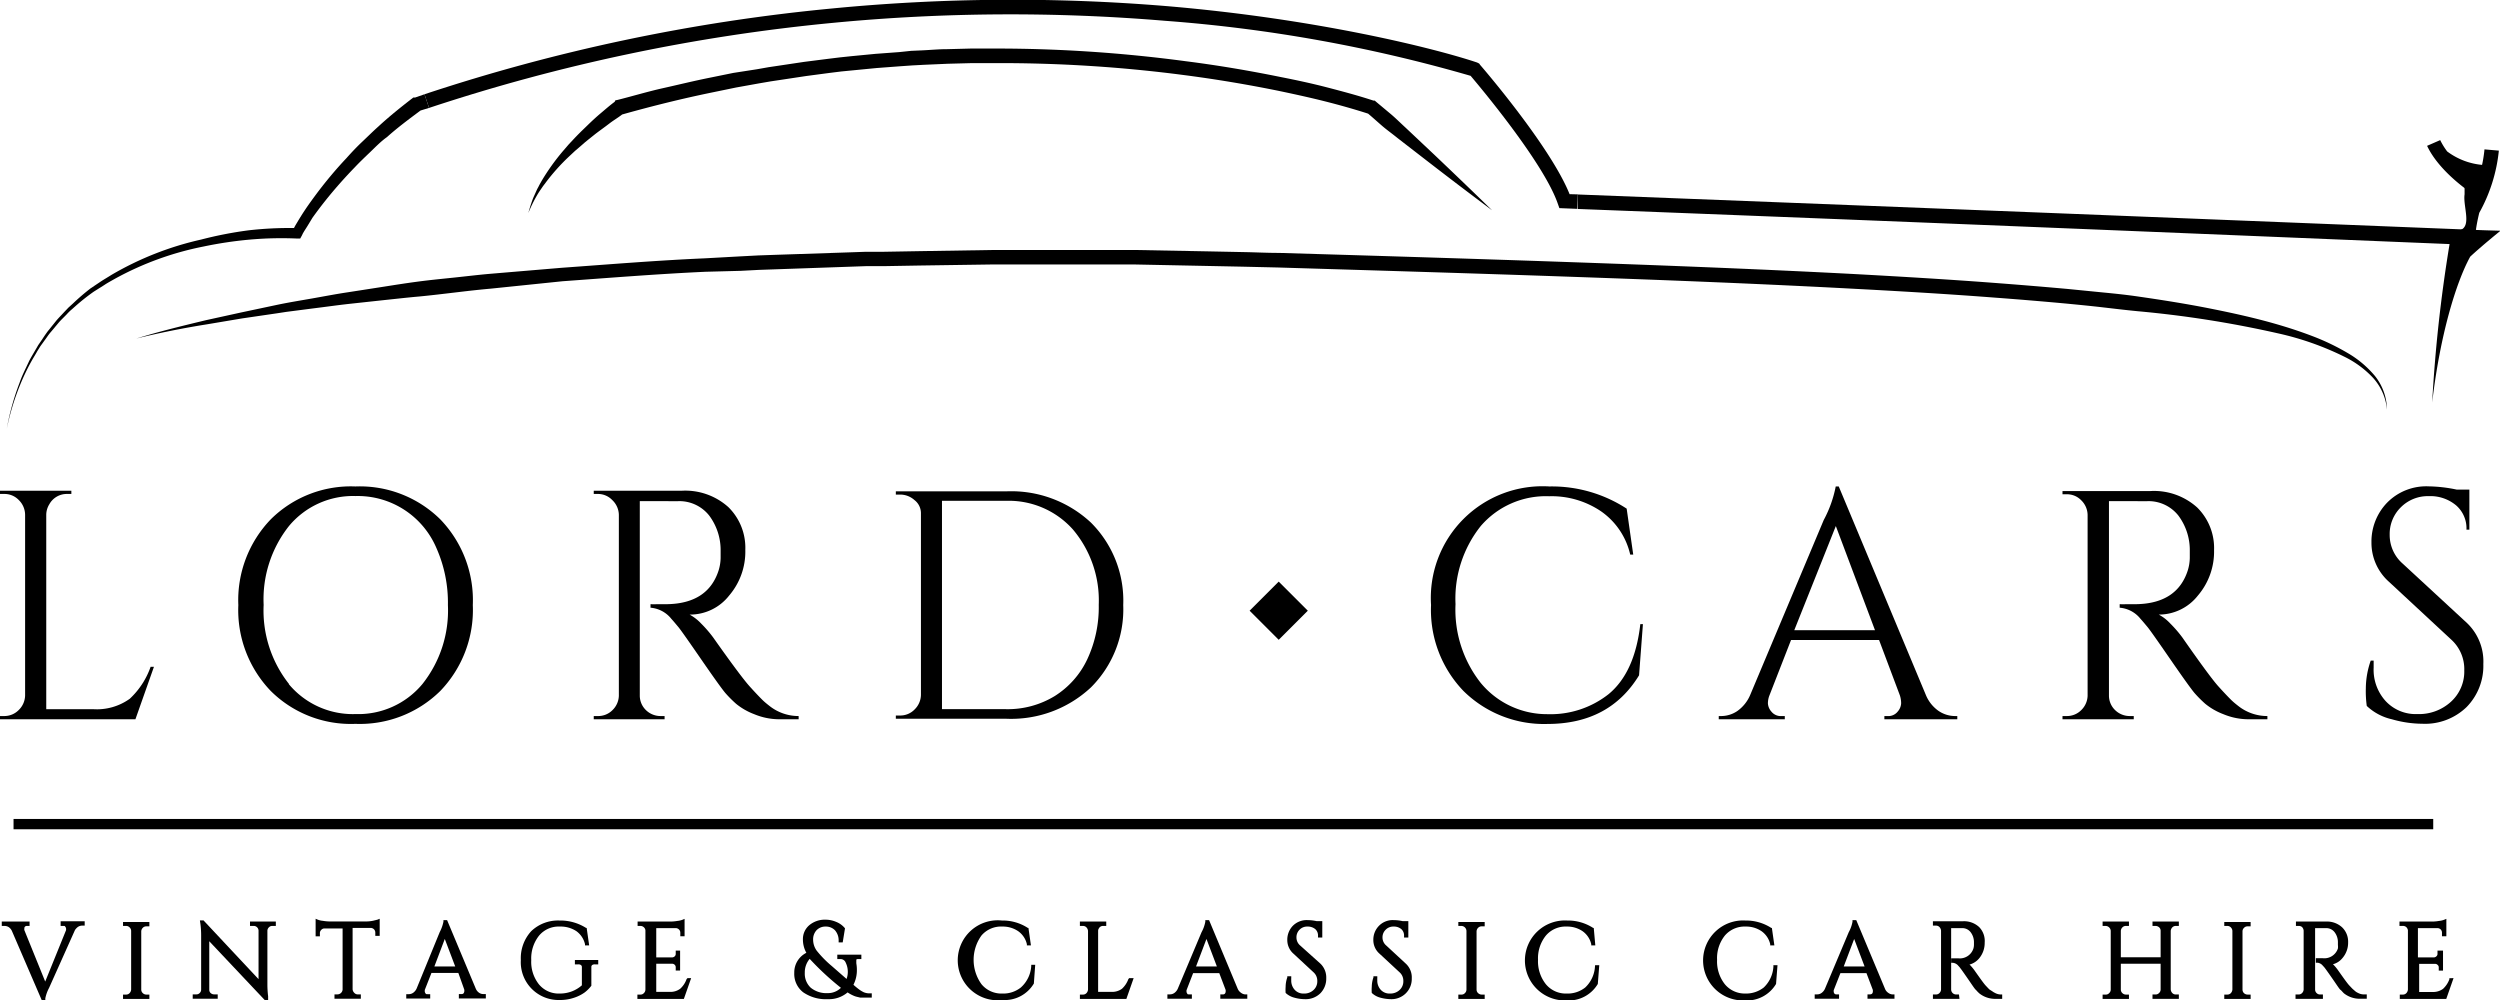
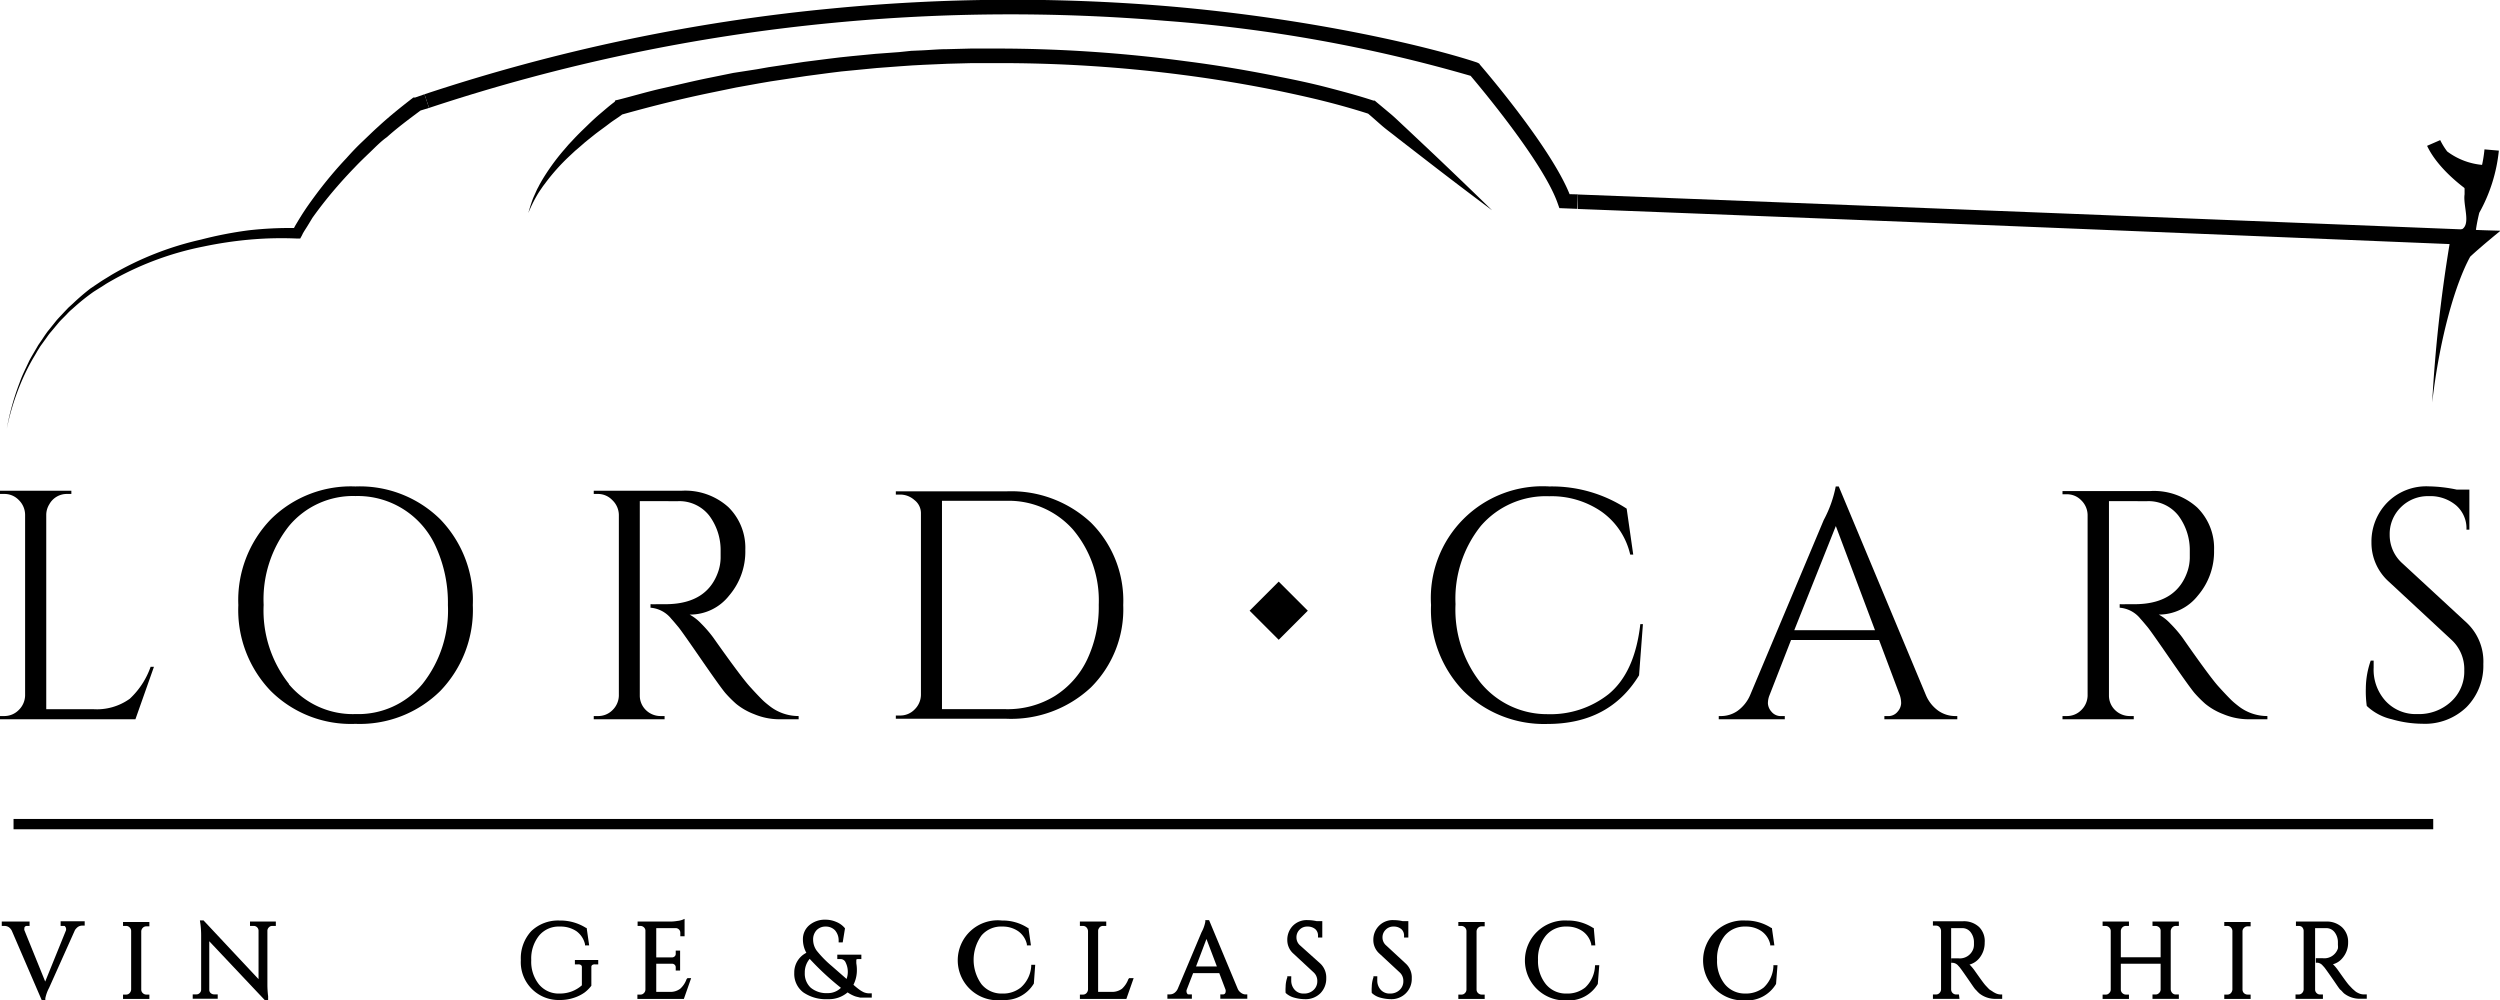
<svg xmlns="http://www.w3.org/2000/svg" viewBox="0 0 240 96">
  <path d="M137.71,14.87l-2.77-2.61c-.47-.43-.92-.88-1.4-1.29l-1.46-1.22-.1-.09-.12,0c-1.49-.49-3-.89-4.46-1.27s-3-.71-4.48-1c-3-.61-6-1.12-9.07-1.51A137,137,0,0,0,95.52,4.66c-.76,0-1.53,0-2.3,0l-2.29.06c-.77,0-1.53.07-2.3.11l-1.15.05L86.34,5l-2.29.17-2.29.22-1.14.12-1.14.14-2.28.29-2.27.34-1.14.17-1.13.2L70.4,7l-2.26.46c-1.5.3-3,.67-4.48,1s-3,.79-4.45,1.15l-.11,0L59,9.78c-.46.34-.89.72-1.33,1.09s-.86.76-1.27,1.16l-.62.6-.3.3-.3.31-.59.63-.56.65a21.15,21.15,0,0,0-2,2.79l-.21.37c-.07.13-.13.26-.2.38s-.24.52-.36.78-.21.53-.3.8-.16.54-.25.81c.12-.26.23-.52.35-.77s.25-.5.39-.75.28-.48.44-.71l.24-.35.25-.33a19.46,19.46,0,0,1,2.22-2.49l.61-.57.63-.54.32-.28.32-.26.65-.52c.44-.34.9-.66,1.34-1s.85-.57,1.26-.89c2.88-.81,5.78-1.53,8.71-2.13l2.23-.46L72.89,8,74,7.81l1.13-.17,2.25-.34L79.64,7l1.13-.14,1.13-.11,2.27-.22,2.26-.17,1.14-.08,1.13-.06L91,6.12l2.27-.06c.76,0,1.52,0,2.27,0a135.9,135.9,0,0,1,18.15,1.15q4.52.59,9,1.5c1.48.31,3,.64,4.43,1s2.85.76,4.22,1.2c.45.38.88.77,1.33,1.16s1,.78,1.49,1.18l3,2.32q3,2.32,6.07,4.61C141.39,18.38,139.55,16.62,137.71,14.87Z" />
  <path d="M238.67,22.11c-.33,0-33-1.34-87.2-3.44l0,.69h0l0,.7c42.21,1.63,72.71,2.93,83.69,3.37a139.31,139.31,0,0,0-1.67,15.21h0c.75-6.46,2.29-11.53,3.65-14,1.07-1,2.91-2.49,2.91-2.49Z" />
  <path d="M150.68,18.64c-1.82-4.54-8.29-12.07-8.58-12.4L142,6.1,141.8,6c-4-1.34-15.26-4.18-29.76-5.41A179.5,179.5,0,0,0,79.92.81,177.46,177.46,0,0,0,40.75,9.05l.44,1.31A176.56,176.56,0,0,1,80,2.19,178.47,178.47,0,0,1,111.88,2a143.45,143.45,0,0,1,29.3,5.28c.94,1.11,7,8.34,8.36,12.25l.16.45,1.72.07.05-1.39Z" />
  <path d="M41.19,10.36l-.44-1.31-.89.31-.11,0-.07,0c-1.15.89-2.28,1.79-3.34,2.77-.54.48-1.06,1-1.58,1.49s-1,1-1.5,1.56c-1,1.06-1.92,2.16-2.79,3.31-.43.58-.86,1.16-1.26,1.77-.2.3-.39.61-.58.92l-.28.47-.13.24a34.92,34.92,0,0,0-4.35.22A37.26,37.26,0,0,0,19.3,23a30,30,0,0,0-8.6,3.39c-.33.21-.66.4-1,.62l-1,.67A21.12,21.12,0,0,0,7,29.14l-.43.39-.4.42c-.26.29-.54.56-.78.85l-.73.91c-.12.14-.23.31-.34.46L4,32.65l-.33.48-.29.5c-.19.33-.39.66-.57,1-.32.7-.68,1.38-.93,2.11A24.37,24.37,0,0,0,.65,41.16,23.84,23.84,0,0,1,2,36.78a20.55,20.55,0,0,1,1-2.07c.18-.33.39-.65.58-1l.3-.48.34-.47.33-.46a4.94,4.94,0,0,1,.35-.45L5.61,31c.25-.29.53-.55.79-.82a5,5,0,0,1,.4-.4l.43-.38A20.14,20.14,0,0,1,9,28l1-.63c.31-.21.65-.39,1-.59a29.46,29.46,0,0,1,8.52-3.11A38.08,38.08,0,0,1,24,23a34.23,34.23,0,0,1,4.52-.1l.3,0,.16-.29.1-.21.13-.22.28-.44L30,20.9c.41-.57.83-1.13,1.27-1.68.88-1.1,1.82-2.16,2.8-3.17.48-.51,1-1,1.5-1.48s1-1,1.58-1.41c1-.9,2.12-1.73,3.22-2.55Z" />
-   <path d="M228,36.1a9.82,9.82,0,0,0-2.66-2.23,22,22,0,0,0-3.13-1.52c-1.08-.42-2.18-.79-3.29-1.12-2.22-.66-4.48-1.16-6.74-1.61s-4.54-.81-6.82-1.14c-1.14-.17-2.28-.29-3.43-.4l-3.43-.34q-3.45-.31-6.88-.57c-4.58-.35-9.17-.62-13.76-.87-9.18-.48-18.35-.83-27.53-1.15s-18.36-.6-27.54-.87c-1.14,0-2.29-.06-3.44-.08l-3.45-.07L109,24c-1.15,0-2.29,0-3.44,0h-3.45l-6.89,0-6.9.11-3.44.06-1.73,0-1.72.06-6.89.23-1.72.06-1.72.09-3.45.19c-4.59.2-9.17.58-13.76.91L47,26.29c-1.14.1-2.28.24-3.43.36s-2.28.23-3.42.38-2.28.33-3.42.51l-3.41.53c-1.13.17-2.26.39-3.4.59s-2.26.38-3.39.62L23.13,30l-3.37.74c-2.24.54-4.47,1.08-6.67,1.76,2.23-.55,4.49-1,6.75-1.36l3.39-.57,3.41-.5.85-.13.85-.11,1.7-.22c1.14-.14,2.27-.3,3.41-.43l3.42-.37c1.14-.12,2.28-.25,3.42-.35,2.28-.22,4.55-.55,6.83-.75L54,27c4.57-.33,9.14-.7,13.72-.91L71.12,26l1.72-.09,1.72-.06,6.87-.24,1.72-.06c.57,0,1.15,0,1.72,0l3.44-.06,6.88-.1,6.87,0h3.44c1.15,0,2.3,0,3.44,0l6.88.14,3.44.07,3.44.08c9.18.28,18.36.55,27.53.87s18.34.67,27.51,1.16c4.58.24,9.16.51,13.73.86,2.28.17,4.57.36,6.85.57,1.14.11,2.28.22,3.41.35s2.27.27,3.41.38A102.74,102.74,0,0,1,218.68,32a27.92,27.92,0,0,1,6.41,2.26,9.42,9.42,0,0,1,2.71,2,5.22,5.22,0,0,1,1.35,3.07A5.29,5.29,0,0,0,228,36.1Z" />
  <path d="M239.89,14.46l-1.38-.12A12.68,12.68,0,0,1,237.6,18l-1,0,0,.65c-.2,1.36,1.09,3.84-1.34,3.47l-.94,1.13s4.69-.65,3.75,0-.06-2.82-.06-2.82A15.43,15.43,0,0,0,239.89,14.46Z" />
  <path d="M238.42,15.84a6.59,6.59,0,0,1-3.49-1.3,6.52,6.52,0,0,1-.67-1.09L233,14c1.24,2.63,4.45,4.67,4.59,4.75l.8.51.85-3.41Z" />
  <path d="M.41,68.74a1.93,1.93,0,0,0,1.39-.58,2,2,0,0,0,.61-1.4V49.42A2,2,0,0,0,1.8,48a1.89,1.89,0,0,0-1.39-.58H0v-.31H6.85v.31h-.4a1.91,1.91,0,0,0-1.72,1,1.93,1.93,0,0,0-.29,1V68.08H8.92a5.41,5.41,0,0,0,3.54-1,7.65,7.65,0,0,0,2-3.07h.32L13,69.05H0v-.31Z" />
  <path d="M26,49.85a10.9,10.9,0,0,1,8.12-3.15,11,11,0,0,1,8.14,3.15,11.18,11.18,0,0,1,3.13,8.24,11.21,11.21,0,0,1-3.13,8.25,11,11,0,0,1-8.14,3.15A10.9,10.9,0,0,1,26,66.34a11.2,11.2,0,0,1-3.12-8.25A11.18,11.18,0,0,1,26,49.85Zm1.72,15.82a8,8,0,0,0,6.42,2.88,8,8,0,0,0,6.41-2.88A11.36,11.36,0,0,0,43,58.09a12.93,12.93,0,0,0-1.1-5.47,8.21,8.21,0,0,0-7.76-5,8,8,0,0,0-6.4,2.88,11.34,11.34,0,0,0-2.43,7.57A11.36,11.36,0,0,0,27.75,65.67Z" />
  <path d="M63.42,48.11h-2V66.76a1.93,1.93,0,0,0,.58,1.4,2,2,0,0,0,1.43.58h.37l0,.31H57v-.31h.4a1.92,1.92,0,0,0,1.4-.57,2,2,0,0,0,.61-1.37V49.42A2,2,0,0,0,58.77,48a1.89,1.89,0,0,0-1.4-.58H57v-.31h8.45a6.18,6.18,0,0,1,4.48,1.58,5.47,5.47,0,0,1,1.62,4.1A6.48,6.48,0,0,1,70,57.17,4.76,4.76,0,0,1,66.2,59a4.45,4.45,0,0,1,1.11.86,11.76,11.76,0,0,1,1.15,1.33Q71.15,65,72,65.93c.54.6.93,1,1.16,1.23s.48.43.75.64a4.48,4.48,0,0,0,2.76.94v.31H74.9a6.3,6.3,0,0,1-2.5-.49,6.19,6.19,0,0,1-1.74-1,11.77,11.77,0,0,1-1-1c-.28-.32-1.06-1.4-2.33-3.24s-2-2.88-2.22-3.14-.43-.52-.66-.77a2.84,2.84,0,0,0-2-1.07V58a5.55,5.55,0,0,0,.65,0l1,0c2.59-.06,4.22-1.15,4.89-3.25a4.32,4.32,0,0,0,.19-1.18v-.7a5.53,5.53,0,0,0-1.1-3.38,3.65,3.65,0,0,0-2.79-1.38C64.79,48.12,64.17,48.11,63.42,48.11Z" />
  <path d="M104.72,50.16a10.57,10.57,0,0,1,3.11,7.93A10.57,10.57,0,0,1,104.72,66a11.21,11.21,0,0,1-8.13,3H86v-.31h.41a1.91,1.91,0,0,0,1.39-.58,2,2,0,0,0,.61-1.4V49.24A1.59,1.59,0,0,0,87.78,48a2.05,2.05,0,0,0-1.39-.52H86l0-.31H96.59A11.21,11.21,0,0,1,104.72,50.16ZM90.43,48.08v20h6.16a8.65,8.65,0,0,0,4.65-1.25,8.37,8.37,0,0,0,3.13-3.52,11.82,11.82,0,0,0,1.11-5.25A10.55,10.55,0,0,0,103,50.83a8.25,8.25,0,0,0-6.44-2.75Z" />
  <path d="M140.49,66.33a11.22,11.22,0,0,1-3.11-8.25A10.72,10.72,0,0,1,148.74,46.7a13.15,13.15,0,0,1,7.42,2.13l.63,4.41h-.29a6.93,6.93,0,0,0-2.78-4.14,8.46,8.46,0,0,0-5-1.46,8.24,8.24,0,0,0-6.56,2.85A11.18,11.18,0,0,0,139.73,58a11.34,11.34,0,0,0,2.42,7.56,8.24,8.24,0,0,0,6.4,3,9,9,0,0,0,5.86-1.91q2.53-2.07,3.06-6.73h.25l-.37,4.91q-2.85,4.67-8.8,4.67A11,11,0,0,1,140.49,66.33Z" />
  <path d="M187.65,68.74h.25v.31h-7v-.31h.28a1.14,1.14,0,0,0,1-.43,1.3,1.3,0,0,0,.33-.79,2.51,2.51,0,0,0-.12-.76l-2-5.32h-8.45l-2.09,5.36a2.12,2.12,0,0,0-.13.73,1.3,1.3,0,0,0,.33.78,1.15,1.15,0,0,0,1,.43h.29v.31H165v-.31h.28a2.76,2.76,0,0,0,1.53-.5A3.62,3.62,0,0,0,168,66.76l7.08-16.84a11.37,11.37,0,0,0,1.15-3.22h.29l8.38,20.06a3.49,3.49,0,0,0,1.19,1.48A2.83,2.83,0,0,0,187.65,68.74Zm-15.4-8.24H180l-3.76-10Z" />
  <path d="M204.46,48.11h-2V66.76a1.93,1.93,0,0,0,.58,1.4,2,2,0,0,0,1.43.58h.37l0,.31H198v-.31h.41a1.92,1.92,0,0,0,1.39-.57,2,2,0,0,0,.61-1.37V49.42a2,2,0,0,0-.61-1.39,1.89,1.89,0,0,0-1.39-.58H198v-.31h8.45a6.18,6.18,0,0,1,4.48,1.58,5.47,5.47,0,0,1,1.62,4.1A6.48,6.48,0,0,1,211,57.17,4.76,4.76,0,0,1,207.24,59a4.27,4.27,0,0,1,1.11.86,11.76,11.76,0,0,1,1.15,1.33q2.69,3.86,3.5,4.74c.54.6.93,1,1.16,1.23s.48.43.75.64a4.48,4.48,0,0,0,2.76.94v.31h-1.73a6.3,6.3,0,0,1-2.5-.49,6.19,6.19,0,0,1-1.74-1,11.77,11.77,0,0,1-1-1c-.28-.32-1.06-1.4-2.33-3.24s-2-2.88-2.22-3.14-.43-.52-.66-.77a2.84,2.84,0,0,0-2-1.07V58a5.55,5.55,0,0,0,.65,0l1,0c2.59-.06,4.22-1.15,4.89-3.25a4.32,4.32,0,0,0,.19-1.18v-.7a5.53,5.53,0,0,0-1.1-3.38,3.65,3.65,0,0,0-2.79-1.38C205.83,48.12,205.21,48.11,204.46,48.11Z" />
  <path d="M227.21,67.77a10.27,10.27,0,0,1-.09-1.69,8.17,8.17,0,0,1,.47-2.66h.28c0,.23,0,.45,0,.68A4.48,4.48,0,0,0,229,67.28a3.93,3.93,0,0,0,3.06,1.27,4.54,4.54,0,0,0,3.24-1.19,3.91,3.91,0,0,0,1.27-3,3.82,3.82,0,0,0-1.22-2.93l-6-5.57a5,5,0,0,1-1.69-3.79,5.37,5.37,0,0,1,1.49-3.8,5.26,5.26,0,0,1,4-1.58,14,14,0,0,1,2.69.31h1.22v3.85h-.28a2.92,2.92,0,0,0-1-2.34,3.84,3.84,0,0,0-2.61-.88,3.66,3.66,0,0,0-2.68,1.06,3.59,3.59,0,0,0-1.08,2.66,3.64,3.64,0,0,0,1.25,2.76l6.17,5.7a5.1,5.1,0,0,1,1.57,3.94,5.64,5.64,0,0,1-1.6,4.12,5.73,5.73,0,0,1-4.26,1.61,10.75,10.75,0,0,1-2.92-.43A5.15,5.15,0,0,1,227.21,67.77Z" />
  <rect x="120.79" y="56.65" width="3.95" height="3.95" transform="translate(168.11 186.89) rotate(-135)" />
  <path d="M5.82,88.89h.25c.12,0,.17,0,.19.07a.3.3,0,0,1,.08.16.57.57,0,0,1,0,.18l-2,4.93-2-4.93a.31.31,0,0,1,0-.15.19.19,0,0,1,0-.08.23.23,0,0,1,.25-.18h.25v-.42H.17v.42H.41A.76.76,0,0,1,.83,89a.91.91,0,0,1,.33.41L4,96h.35v-.16a3.67,3.67,0,0,1,.36-1l2.44-5.45a.81.81,0,0,1,.21-.3.71.71,0,0,1,.52-.23h.25v-.42H5.82Z" />
  <path d="M11.81,88.89h.29a.44.44,0,0,1,.34.14.46.46,0,0,1,.15.33V95a.56.56,0,0,1-.15.34.45.45,0,0,1-.34.14h-.29v.42h2.53v-.42h-.29a.48.48,0,0,1-.34-.14.45.45,0,0,1-.15-.34v-5.6a.51.51,0,0,1,.15-.33.45.45,0,0,1,.34-.14h.29v-.42H11.81Z" />
  <path d="M24,88.89h.35a.44.44,0,0,1,.33.13.45.45,0,0,1,.14.33V94l-5.28-5.64h-.35l.05.34a8.64,8.64,0,0,1,.07,1.08V95a.44.44,0,0,1-.14.33.42.42,0,0,1-.32.13h-.35v.42h2.4v-.42h-.35a.44.44,0,0,1-.23-.06.42.42,0,0,1-.23-.39V90.36L25.41,96h.33l0-.36a9.36,9.36,0,0,1-.07-1.09V89.34a.46.46,0,0,1,.15-.32.42.42,0,0,1,.32-.13h.34v-.42H24Z" />
-   <path d="M35.82,88.39a3.5,3.5,0,0,1-.79.07H31.62A4.16,4.16,0,0,1,31,88.4a1.84,1.84,0,0,1-.49-.11l-.21-.09v1.69l.41,0v-.31a.42.42,0,0,1,.13-.31.42.42,0,0,1,.29-.14h1.76V95a.5.5,0,0,1-.49.46h-.29v.42h2.53v-.42H34.3A.45.45,0,0,1,34,95.3a.51.51,0,0,1-.15-.33V89.08h1.76a.47.47,0,0,1,.3.14.45.45,0,0,1,.12.31v.31l.42,0V88.2l-.22.09Z" />
-   <path d="M46,95.31a.91.91,0,0,1-.33-.41l-2.75-6.57h-.35v.16a3.78,3.78,0,0,1-.36,1L40,94.89a1,1,0,0,1-.34.42.73.73,0,0,1-.41.13H39v.42H41.3v-.42h-.25c-.12,0-.17,0-.19-.07a.33.33,0,0,1-.08-.16,1.13,1.13,0,0,1,0-.18l.64-1.63H44L44.57,95a.69.69,0,0,1,0,.2.4.4,0,0,1-.07.16.25.25,0,0,1-.2.07h-.25v.42h2.59v-.42h-.24A.71.71,0,0,1,46,95.31ZM41.7,92.78l1-2.64,1,2.64Z" />
  <path d="M55.19,92.58h.32a.41.41,0,0,1,.27.07.26.26,0,0,1,.08.22v1.72a3.14,3.14,0,0,1-.93.57,3.22,3.22,0,0,1-1.19.22,2.45,2.45,0,0,1-2-.88A3.47,3.47,0,0,1,51,92.17a3.52,3.52,0,0,1,.75-2.35,2.45,2.45,0,0,1,2-.87,2.73,2.73,0,0,1,1.58.44,2.13,2.13,0,0,1,.83,1.25l0,.12h.4l-.24-1.68-.06,0a4.62,4.62,0,0,0-2.54-.71A3.72,3.72,0,0,0,51,89.39a3.84,3.84,0,0,0-1,2.78A3.63,3.63,0,0,0,53.74,96h0a4.16,4.16,0,0,0,1.38-.22,3.73,3.73,0,0,0,1-.5,3.33,3.33,0,0,0,.65-.65l0,0V92.86a.26.26,0,0,1,.07-.21.43.43,0,0,1,.28-.07h.31v-.42H55.19Z" />
  <path d="M65.91,94a2.24,2.24,0,0,1-.61.92,1.56,1.56,0,0,1-1,.3H63v-2.7h1.55a.34.34,0,0,1,.23.11.32.32,0,0,1,.09.23v.31h.42V91.26h-.42v.3a.32.32,0,0,1-.09.24.38.38,0,0,1-.23.11H63V89.1h1.89a.43.43,0,0,1,.29.13.42.42,0,0,1,.13.31v.34h.41V88.21l-.21.09a1.84,1.84,0,0,1-.49.11,4,4,0,0,1-.66.06H61.21l0,.42h.27a.47.47,0,0,1,.32.12.45.45,0,0,1,.16.3V95a.46.46,0,0,1-.15.34.42.42,0,0,1-.33.14h-.29v.42h4.46l.7-2H66Z" />
  <path d="M82.93,95.26a2.72,2.72,0,0,1-.53-.33c-.12-.09-.28-.22-.47-.39a3.06,3.06,0,0,0,.33-1.42,3.32,3.32,0,0,0-.05-.61,2.12,2.12,0,0,1,0-.29.19.19,0,0,1,0-.1.23.23,0,0,1,.17-.05h.31v-.42H80.38v.42h.31a.53.53,0,0,1,.5.35,2,2,0,0,1,.2.87,2,2,0,0,1-.12.69l-1.43-1.25a10.25,10.25,0,0,1-1.44-1.47,1.82,1.82,0,0,1-.34-1.05,1.29,1.29,0,0,1,.33-.91,1.17,1.17,0,0,1,.88-.35,1.2,1.2,0,0,1,.89.36,1.47,1.47,0,0,1,.35,1v.16h.39l.22-1.35-.05-.06a2.09,2.09,0,0,0-.8-.56,2.58,2.58,0,0,0-1-.21,2.32,2.32,0,0,0-1.59.54,1.74,1.74,0,0,0-.6,1.35,2.63,2.63,0,0,0,.33,1.29,2.1,2.1,0,0,0-1.16,1.93,2.22,2.22,0,0,0,.87,1.87,3.84,3.84,0,0,0,2.37.65,2.75,2.75,0,0,0,1.88-.65,3.36,3.36,0,0,0,.56.31,1.69,1.69,0,0,0,.36.12l.29.07.31,0h.8v-.41h-.14A1.43,1.43,0,0,1,82.93,95.26Zm-3.48.08a2.37,2.37,0,0,1-1.62-.52,1.84,1.84,0,0,1-.57-1.43,2,2,0,0,1,.47-1.34,26.23,26.23,0,0,0,3,2.78A1.77,1.77,0,0,1,79.45,95.34Z" />
  <path d="M99,92.73A3,3,0,0,1,98,94.8a2.7,2.7,0,0,1-1.78.58,2.47,2.47,0,0,1-2-.9,4,4,0,0,1,0-4.67,2.47,2.47,0,0,1,2-.86,2.62,2.62,0,0,1,1.52.44,2.1,2.1,0,0,1,.84,1.25l0,.12h.39l-.24-1.68-.06,0a4.42,4.42,0,0,0-2.48-.71A3.84,3.84,0,1,0,96.25,96h0a3.25,3.25,0,0,0,3-1.58l0,0,.13-1.8H99Z" />
  <path d="M108.32,94a2.34,2.34,0,0,1-.61.92,1.59,1.59,0,0,1-1,.3h-1.29V89.37a.4.4,0,0,1,.07-.24.44.44,0,0,1,.42-.24h.29v-.42h-2.53v.42h.29a.45.45,0,0,1,.34.14.56.56,0,0,1,.15.34V95a.56.56,0,0,1-.15.34.45.45,0,0,1-.34.14h-.29v.42h4.46l.7-2h-.43Z" />
  <path d="M119.14,95.31a.91.91,0,0,1-.33-.41l-2.74-6.57h-.36v.16a3.33,3.33,0,0,1-.36,1l-2.28,5.42a1,1,0,0,1-.34.42.73.73,0,0,1-.41.13h-.25v.42h2.35v-.42h-.25c-.12,0-.17,0-.19-.07a.3.3,0,0,1-.07-.16.57.57,0,0,1,0-.18l.63-1.63h2.51l.61,1.61a.69.69,0,0,1,0,.2.3.3,0,0,1-.07.16.23.23,0,0,1-.19.07h-.25v.42h2.59v-.42h-.24A.74.74,0,0,1,119.14,95.31Zm-4.32-2.53,1-2.64,1,2.64Z" />
  <path d="M124.82,90.77a1,1,0,0,1-.36-.78,1,1,0,0,1,.3-.74,1,1,0,0,1,.76-.3,1.13,1.13,0,0,1,.74.24.81.81,0,0,1,.27.64V90h.41V88.43h-.54a4.23,4.23,0,0,0-.88-.1,1.87,1.87,0,0,0-1.42.56,1.92,1.92,0,0,0-.52,1.34,1.73,1.73,0,0,0,.6,1.33l1.94,1.8a1.09,1.09,0,0,1,.34.83,1.11,1.11,0,0,1-.36.85,1.29,1.29,0,0,1-.94.34,1.11,1.11,0,0,1-.87-.36,1.3,1.3,0,0,1-.33-.92,1.41,1.41,0,0,1,0-.2v-.18h-.38l0,.11a2.82,2.82,0,0,0-.16.91,3.73,3.73,0,0,0,0,.58v0l0,0a1.92,1.92,0,0,0,.85.46,3.86,3.86,0,0,0,1,.14,2,2,0,0,0,1.49-.57,2,2,0,0,0,.56-1.44,1.84,1.84,0,0,0-.55-1.39Z" />
  <path d="M133.08,90.77a1,1,0,0,1-.36-.78,1,1,0,0,1,.31-.74,1,1,0,0,1,.75-.3,1.1,1.1,0,0,1,.74.24.81.81,0,0,1,.27.64V90h.41V88.43h-.54a4.16,4.16,0,0,0-.88-.1,1.84,1.84,0,0,0-1.41.56,1.89,1.89,0,0,0-.53,1.34,1.73,1.73,0,0,0,.6,1.33l1.94,1.8a1.09,1.09,0,0,1,.34.83,1.11,1.11,0,0,1-.36.85,1.29,1.29,0,0,1-.93.34,1.13,1.13,0,0,1-.88-.36,1.3,1.3,0,0,1-.33-.92,1.41,1.41,0,0,1,0-.2v-.18h-.37l0,.11a2.82,2.82,0,0,0-.16.91,3.64,3.64,0,0,0,0,.58v0l0,0a1.88,1.88,0,0,0,.84.46,4,4,0,0,0,1,.14,1.94,1.94,0,0,0,2-2,1.8,1.8,0,0,0-.55-1.39Z" />
  <path d="M140,88.89h.29a.5.5,0,0,1,.49.47V95a.46.46,0,0,1-.15.34.42.42,0,0,1-.34.14H140v.42h2.53v-.42h-.29a.49.49,0,0,1-.34-.14.45.45,0,0,1-.15-.34v-5.6a.51.51,0,0,1,.15-.33.45.45,0,0,1,.34-.14h.29v-.42H140Z" />
  <path d="M153.12,92.73a3,3,0,0,1-.94,2.07,2.7,2.7,0,0,1-1.78.58,2.48,2.48,0,0,1-2-.9,3.53,3.53,0,0,1-.75-2.34,3.47,3.47,0,0,1,.76-2.33,2.48,2.48,0,0,1,2-.86,2.61,2.61,0,0,1,1.51.44,2.1,2.1,0,0,1,.84,1.25l0,.12h.39L153,89.08l-.06,0a4.45,4.45,0,0,0-2.48-.71,3.84,3.84,0,1,0-.07,7.67h0a3.25,3.25,0,0,0,3-1.58l0,0,.14-1.8h-.4Z" />
  <path d="M170.25,92.73a3,3,0,0,1-.93,2.07,2.75,2.75,0,0,1-1.79.58,2.48,2.48,0,0,1-1.95-.9,3.53,3.53,0,0,1-.74-2.34,3.47,3.47,0,0,1,.75-2.33,2.49,2.49,0,0,1,2-.86,2.61,2.61,0,0,1,1.51.44,2.1,2.1,0,0,1,.84,1.25l0,.12h.4l-.24-1.68-.06,0a4.45,4.45,0,0,0-2.48-.71,3.84,3.84,0,1,0-.06,7.67h0a3.25,3.25,0,0,0,3-1.58l0,0,.14-1.8h-.4Z" />
-   <path d="M181.27,95.31a.84.84,0,0,1-.32-.41l-2.75-6.57h-.36v.16a3.33,3.33,0,0,1-.36,1l-2.28,5.42a1,1,0,0,1-.34.42.7.7,0,0,1-.4.13h-.25v.42h2.34v-.42h-.25a.23.23,0,0,1-.19-.07.3.3,0,0,1-.07-.16.57.57,0,0,1,0-.18l.64-1.63h2.5l.61,1.61a.69.69,0,0,1,0,.2.3.3,0,0,1-.07.16s-.07.07-.19.07h-.25v.42h2.59v-.42h-.24A.74.74,0,0,1,181.27,95.31ZM177,92.78l1-2.64,1,2.64Z" />
  <path d="M191.5,95.31a1.18,1.18,0,0,1-.23-.14L191,95c-.07-.06-.19-.19-.37-.38s-.54-.7-1.12-1.52a5,5,0,0,0-.38-.45l-.06-.05A1.83,1.83,0,0,0,190,92a2.3,2.3,0,0,0,.53-1.51A1.91,1.91,0,0,0,190,89a2.13,2.13,0,0,0-1.55-.56h-2.89v.42h.29a.45.45,0,0,1,.34.14.56.56,0,0,1,.15.34V95a.51.51,0,0,1-.15.33.45.45,0,0,1-.34.14h-.29v.42h2.55l-.05-.42h-.26a.48.48,0,0,1-.49-.48V89.1h1.09a1,1,0,0,1,.78.39,1.58,1.58,0,0,1,.32,1v.23a1.39,1.39,0,0,1-.05.33A1.37,1.37,0,0,1,188,92h-.5l-.18,0v.43h.16a.77.77,0,0,1,.53.3,1.59,1.59,0,0,1,.2.24c.07.08.3.41.71,1s.67,1,.77,1.06a3.44,3.44,0,0,0,.33.34,2.44,2.44,0,0,0,1.48.52h.71v-.42h-.16A1.21,1.21,0,0,1,191.5,95.31Z" />
  <path d="M206.64,88.89h.29a.48.48,0,0,1,.24.06.44.44,0,0,1,.25.41V91.9H203.6V89.36a.51.51,0,0,1,.15-.33.45.45,0,0,1,.34-.14h.29v-.42h-2.53v.42h.29a.5.5,0,0,1,.49.47V95a.46.46,0,0,1-.15.34.42.42,0,0,1-.34.14h-.29v.42h2.53v-.42h-.29a.49.49,0,0,1-.34-.14.45.45,0,0,1-.15-.34V92.52h3.82V95a.46.46,0,0,1-.15.33.44.44,0,0,1-.34.14h-.29v.42h2.53v-.42h-.29a.45.45,0,0,1-.34-.14.56.56,0,0,1-.15-.34V89.37a.56.56,0,0,1,.15-.34.45.45,0,0,1,.34-.14h.29v-.42h-2.53Z" />
  <path d="M213.53,88.89h.29a.45.45,0,0,1,.34.14.51.51,0,0,1,.15.33V95a.56.56,0,0,1-.15.34.45.45,0,0,1-.34.14h-.29v.42h2.53v-.42h-.29a.52.52,0,0,1-.35-.14.48.48,0,0,1-.14-.34v-5.6a.46.46,0,0,1,.15-.33.44.44,0,0,1,.34-.14h.29v-.42h-2.53Z" />
  <path d="M226.35,95.31a1,1,0,0,1-.23-.14l-.23-.2c-.07-.06-.19-.19-.37-.38s-.54-.7-1.12-1.52a5,5,0,0,0-.38-.45l-.06-.05a1.76,1.76,0,0,0,.92-.6,2.26,2.26,0,0,0,.54-1.51,1.91,1.91,0,0,0-.57-1.43,2.14,2.14,0,0,0-1.56-.56h-2.88v.42h.29A.45.45,0,0,1,221,89a.56.56,0,0,1,.15.34V95a.51.51,0,0,1-.15.33.45.45,0,0,1-.34.14h-.29v.42H223l0-.42h-.26a.45.45,0,0,1-.35-.14.46.46,0,0,1-.14-.34V89.1h1.09a1,1,0,0,1,.78.39,1.58,1.58,0,0,1,.32,1v.23a1.39,1.39,0,0,1,0,.33,1.37,1.37,0,0,1-1.44.94h-.51l-.17,0v.43h.15a.75.75,0,0,1,.53.3,1.64,1.64,0,0,1,.21.24c.06.08.3.41.71,1s.67,1,.76,1.06.21.22.34.34a2.44,2.44,0,0,0,1.48.52h.71v-.42h-.16A1.21,1.21,0,0,1,226.35,95.31Z" />
-   <path d="M235.14,93.91l0,.1a2.34,2.34,0,0,1-.61.92,1.59,1.59,0,0,1-1,.3h-1.29v-2.7h1.55a.34.34,0,0,1,.23.11.29.29,0,0,1,.1.23v.31h.41V91.26H234v.3a.3.3,0,0,1-.1.24.36.36,0,0,1-.23.11h-1.55V89.1h1.9a.46.46,0,0,1,.29.13.45.45,0,0,1,.12.31v.34h.42V88.21l-.22.09a1.84,1.84,0,0,1-.49.11,3.83,3.83,0,0,1-.65.06h-3.14l0,.42h.27A.5.5,0,0,1,231,89a.55.55,0,0,1,.16.3V95a.56.56,0,0,1-.15.34.45.45,0,0,1-.34.14h-.29v.42h4.46l.7-2Z" />
  <rect x="1.3" y="78.62" width="232.29" height="0.99" />
</svg>